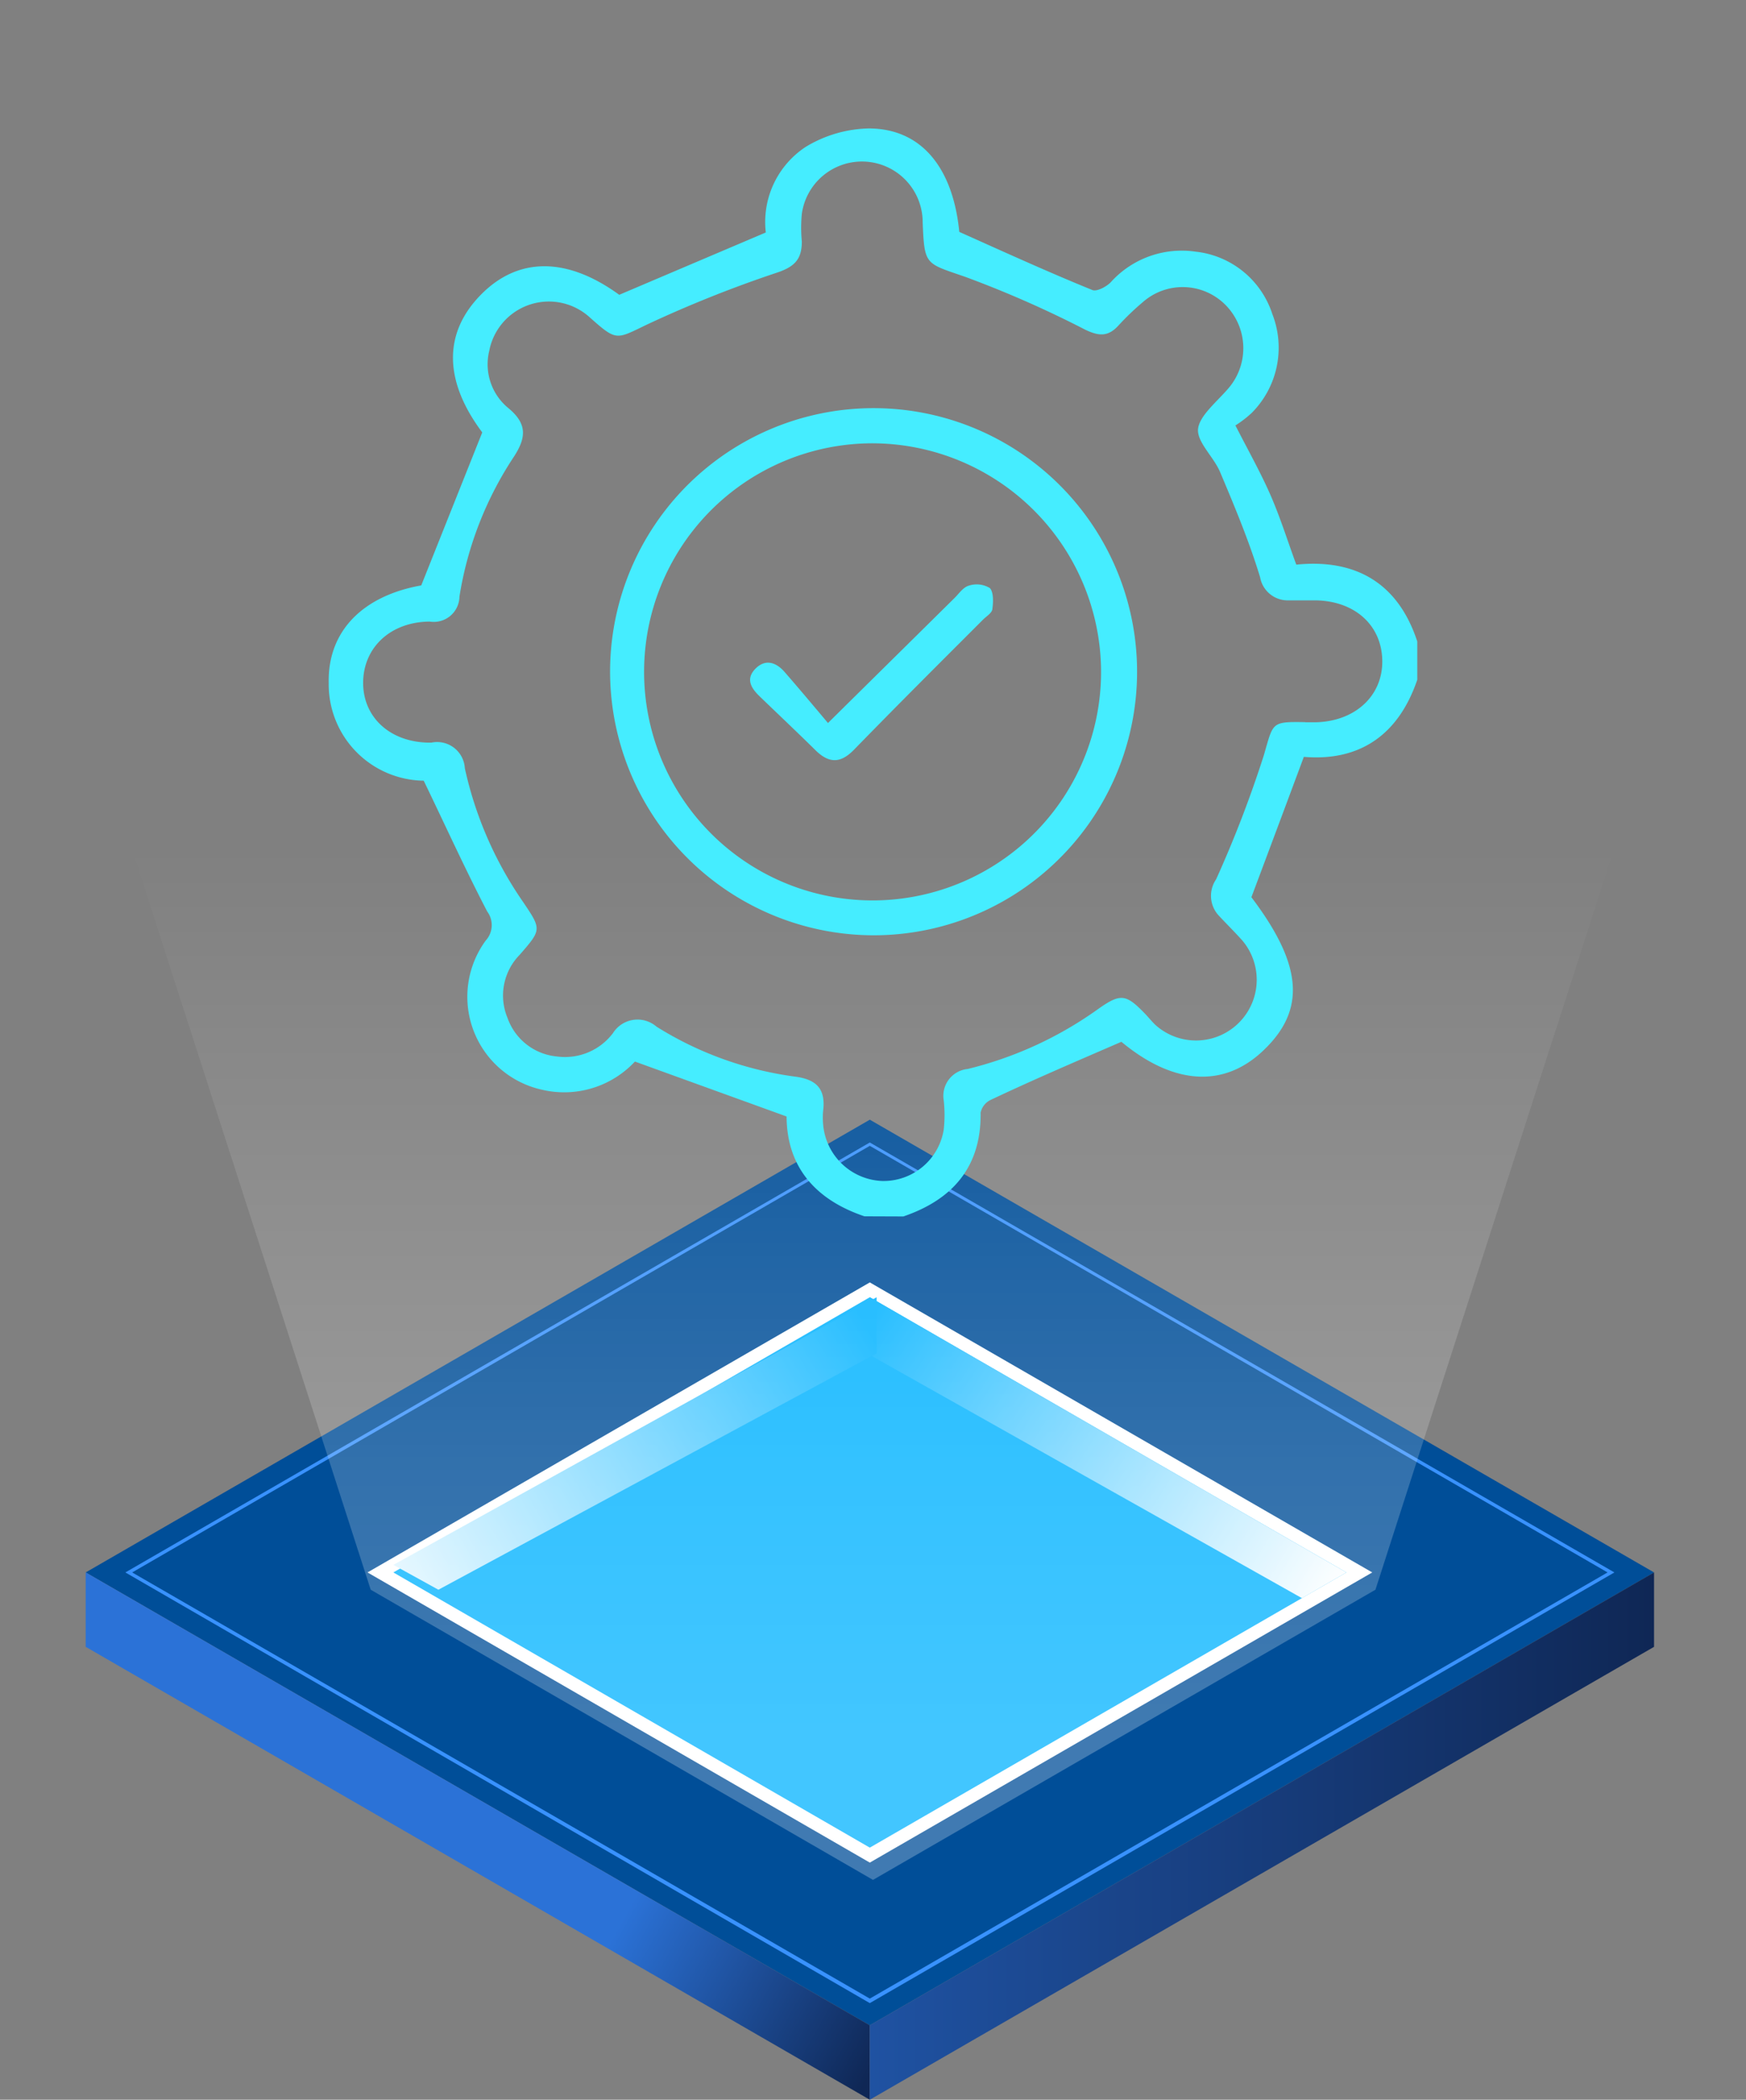
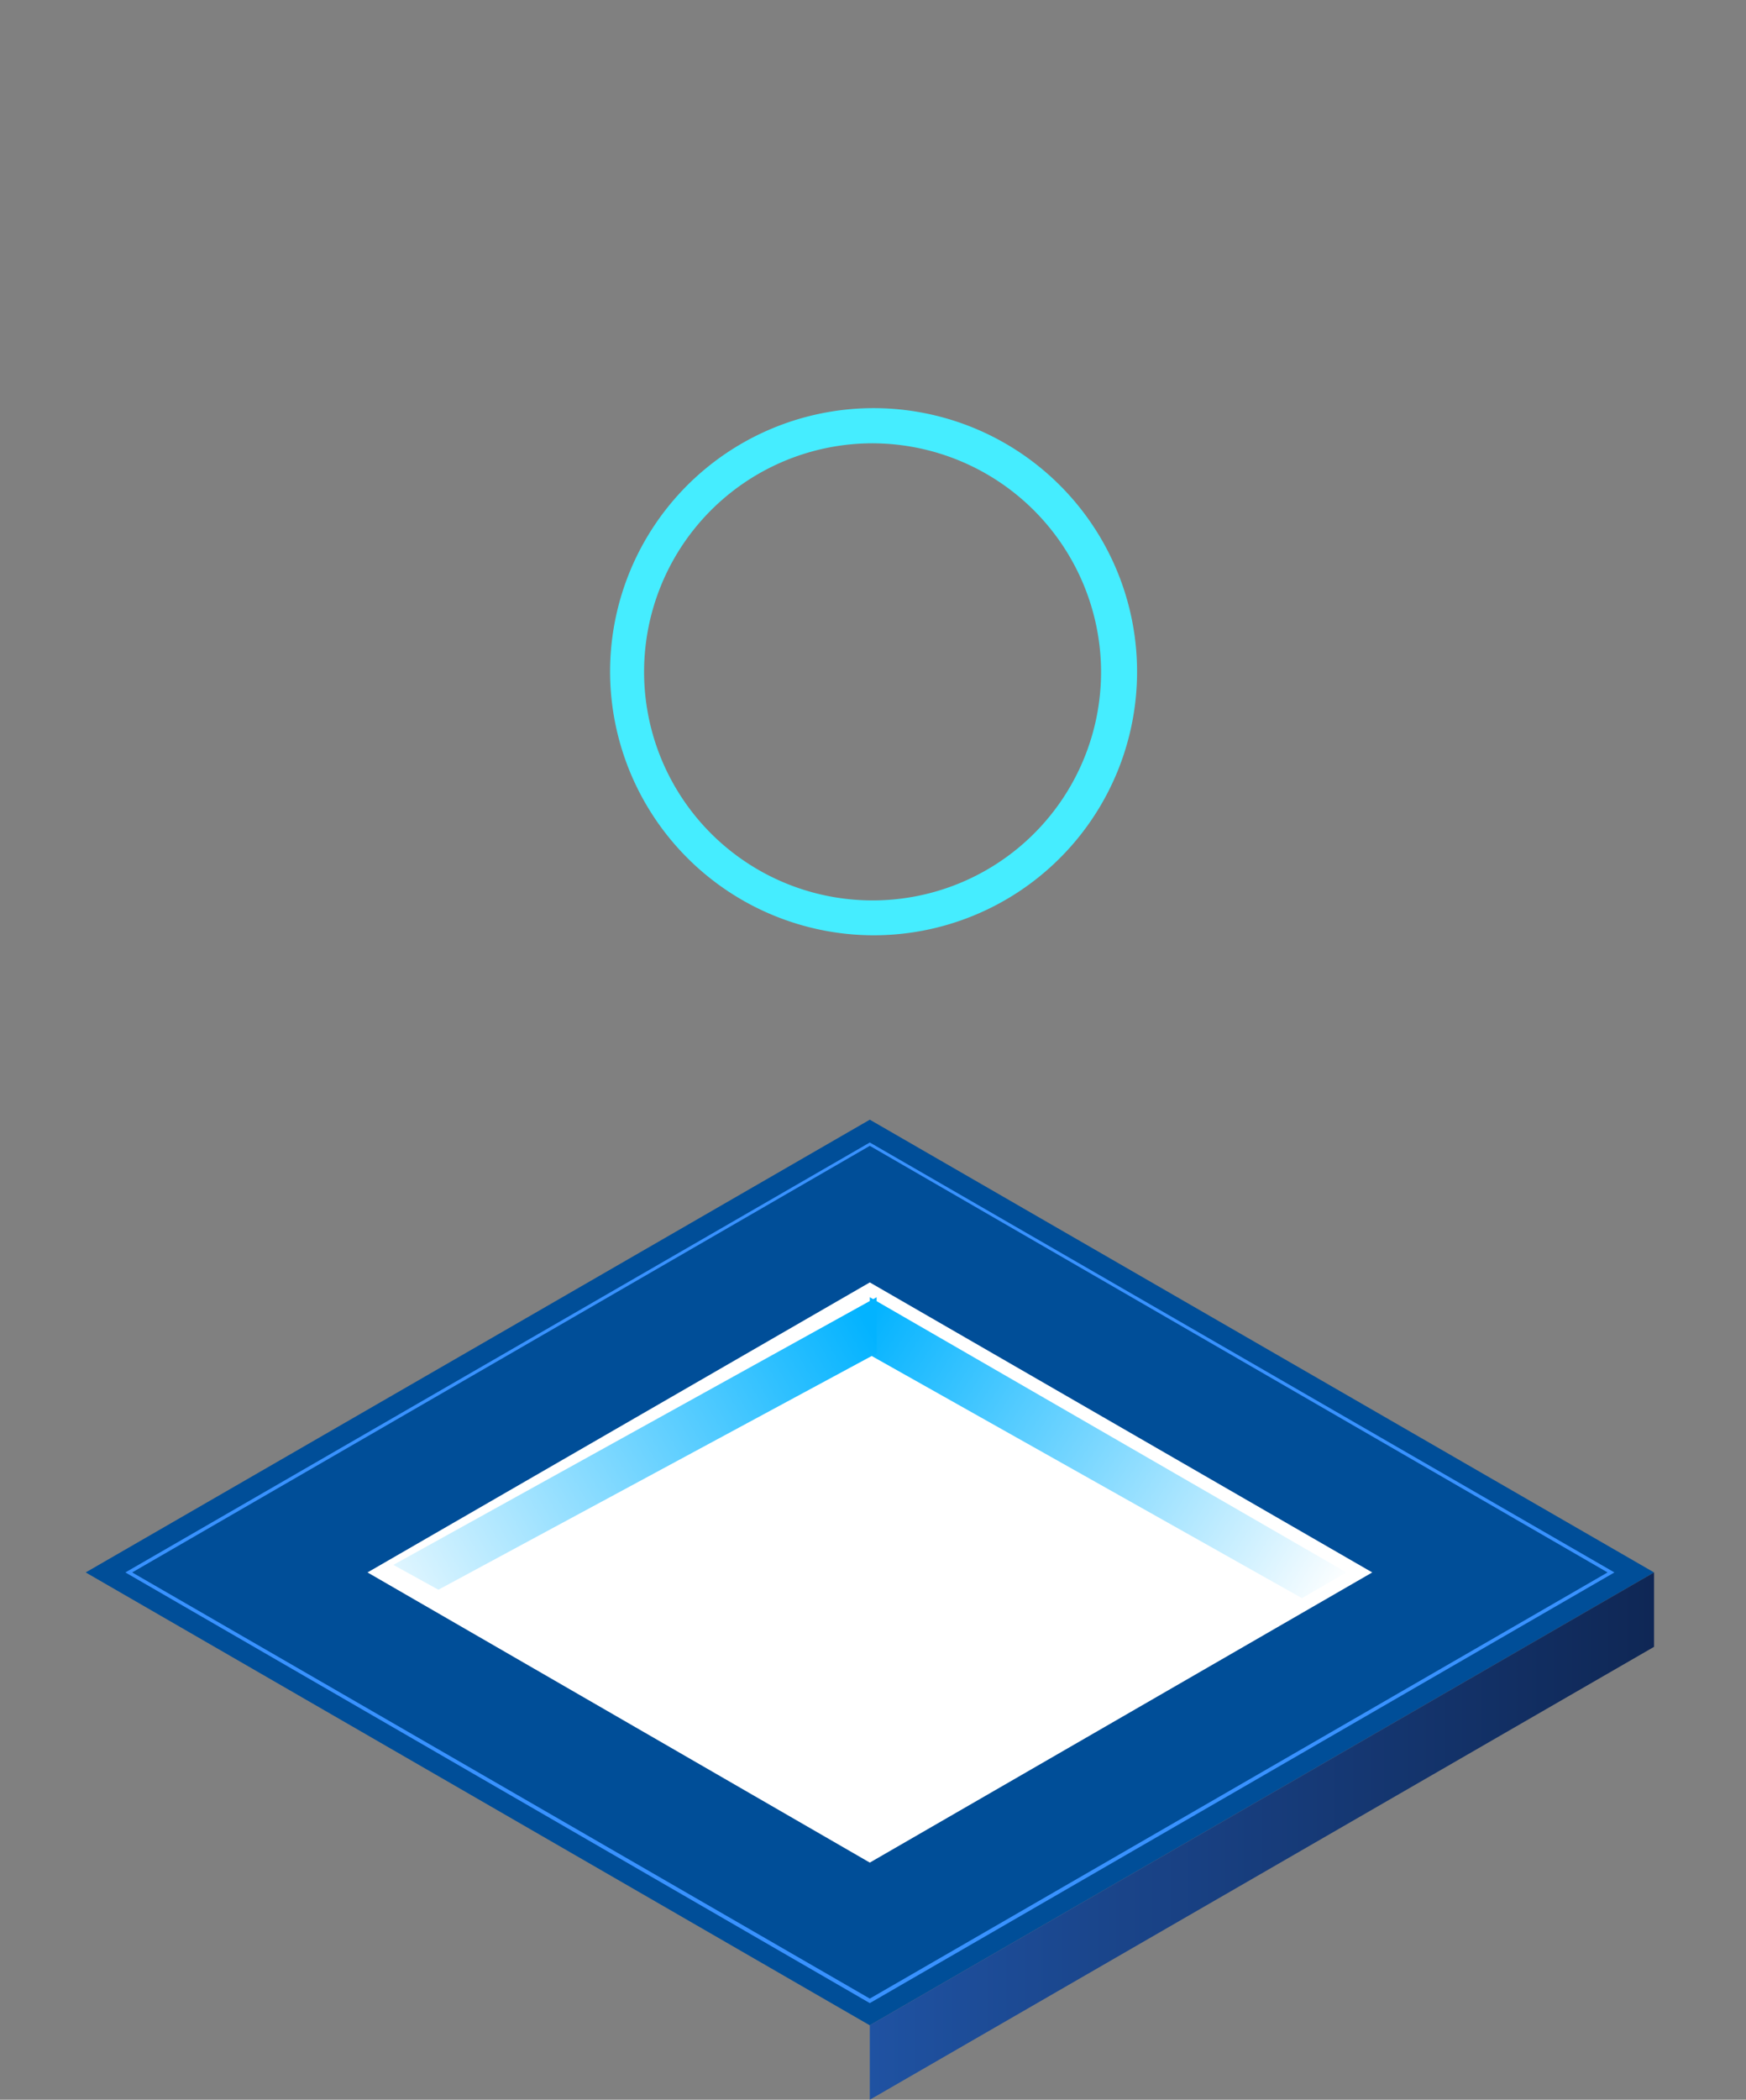
<svg xmlns="http://www.w3.org/2000/svg" id="Layer_1" data-name="Layer 1" width="120.2" height="144.51" viewBox="0 0 120.2 144.51">
  <rect x="0" y="0" width="120.2" height="144.51" fill="#808080" stroke="none" />
  <defs>
    <style>.cls-1{fill:#004e98;}.cls-2{fill:#3992ff;}.cls-3{fill:#fff;}.cls-4{fill:#03b3ff;}.cls-5{fill:url(#linear-gradient);}.cls-6{fill:url(#linear-gradient-2);}.cls-7{fill:url(#linear-gradient-3);}.cls-8{fill:url(#linear-gradient-4);}.cls-9{fill:url(#linear-gradient-5);}.cls-10{fill:#45edff;}</style>
    <linearGradient id="linear-gradient" x1="2.01" y1="-91.55" x2="60.43" y2="-124.29" gradientTransform="matrix(1, 0, 0, -1, 0, 17.51)" gradientUnits="userSpaceOnUse">
      <stop offset="0.7" stop-color="#2b72d7" />
      <stop offset="1" stop-color="#0f2755" />
    </linearGradient>
    <linearGradient id="linear-gradient-2" x1="59.88" y1="-108.86" x2="113.87" y2="-108.86" gradientTransform="matrix(1, 0, 0, -1, 0, 17.51)" gradientUnits="userSpaceOnUse">
      <stop offset="0" stop-color="#1f52a2" />
      <stop offset="1" stop-color="#0f2755" />
    </linearGradient>
    <linearGradient id="linear-gradient-3" x1="59.92" y1="-73.01" x2="91.81" y2="-92.91" gradientTransform="matrix(1, 0, 0, -1, 0, 17.51)" gradientUnits="userSpaceOnUse">
      <stop offset="0" stop-color="#03b3ff" />
      <stop offset="1" stop-color="#fff" />
    </linearGradient>
    <linearGradient id="linear-gradient-4" x1="23.5" y1="-94.6" x2="59.76" y2="-73.63" gradientTransform="matrix(1, 0, 0, -1, 0, 17.51)" gradientUnits="userSpaceOnUse">
      <stop offset="0" stop-color="#fff" />
      <stop offset="1" stop-color="#03b3ff" />
    </linearGradient>
    <linearGradient id="linear-gradient-5" x1="60.1" y1="-131.48" x2="60.1" y2="-40.35" gradientTransform="matrix(1, 0, 0, -1, 0, 17.51)" gradientUnits="userSpaceOnUse">
      <stop offset="0.33" stop-color="#fff" stop-opacity="0.25" />
      <stop offset="0.52" stop-color="#fff" stop-opacity="0.2" />
      <stop offset="0.86" stop-color="#fff" stop-opacity="0.06" />
      <stop offset="1" stop-color="#fff" stop-opacity="0" />
    </linearGradient>
  </defs>
  <polygon class="cls-1" points="113.87 108.22 59.88 139.39 5.9 108.22 59.88 77.06 113.87 108.22" />
  <path class="cls-2" d="M59.88,137.86,8.63,108.22,59.88,78.63l51.26,29.59ZM9.1,108.22l50.78,29.33,50.79-29.33L59.88,78.86Z" />
  <polygon class="cls-3" points="94.47 108.22 59.88 128.19 25.3 108.22 59.88 88.26 94.47 108.22" />
-   <polygon class="cls-4" points="92.69 108.22 59.88 127.16 27.08 108.22 59.88 89.28 92.69 108.22" />
-   <polygon class="cls-5" points="59.88 139.39 59.88 144.51 5.9 113.34 5.9 108.22 59.88 139.39" />
  <polygon class="cls-6" points="59.88 139.39 59.88 144.51 113.87 113.34 113.87 108.22 59.88 139.39" />
  <polygon class="cls-7" points="59.88 89.28 59.88 93.25 89.63 109.99 92.69 108.22 59.88 89.28" />
  <polygon class="cls-8" points="60.35 89.28 60.35 93.14 30.18 109.41 27.08 107.7 60.35 89.28" />
-   <polygon class="cls-9" points="60.1 30.25 0 30.25 25.52 109.41 60.1 129.38 94.69 109.41 120.2 30.25 60.1 30.25" />
  <g id="_1dMk7G" data-name="1dMk7G">
-     <path class="cls-10" d="M59.51,83.71c-3.41-1.15-5.34-3.43-5.36-6.87L43.71,73.06A6.66,6.66,0,0,1,37.32,75a6.55,6.55,0,0,1-3.88-10.27,1.57,1.57,0,0,0,.1-2c-1.52-2.92-2.88-5.92-4.37-9A6.63,6.63,0,0,1,22.63,47C22.55,43.42,25,41,29,40.29l4.2-10.53c-2.62-3.5-2.72-6.8-.1-9.47s6-2.57,9.53,0L52.72,16a6.19,6.19,0,0,1,2.73-5.88A8.7,8.7,0,0,1,59.8,8.84c3.65,0,5.81,2.73,6.24,7.12,3.13,1.4,6.13,2.77,9.16,4,.3.13,1-.24,1.28-.55a6.58,6.58,0,0,1,5.83-2.09,6.26,6.26,0,0,1,5.28,4.29,6.36,6.36,0,0,1-1.4,6.79,7.53,7.53,0,0,1-1.14.88c.89,1.74,1.72,3.21,2.4,4.76s1.16,3.1,1.79,4.82c4.05-.41,7,1.23,8.33,5.29v2.63c-1.3,3.83-4,5.63-7.81,5.31-1.22,3.28-2.39,6.41-3.61,9.66,3.51,4.64,3.79,7.74.81,10.56-2.75,2.61-6.22,2.33-9.76-.61-3.11,1.35-6.09,2.62-9,4a1.26,1.26,0,0,0-.69.87c.05,3.76-1.95,6-5.32,7.15Zm30.34-34h.59c2.78,0,4.77-1.78,4.72-4.27s-2-4.14-4.72-4.12c-.59,0-1.17,0-1.76,0a1.93,1.93,0,0,1-1.93-1.59C86,37.26,85,34.87,84,32.5c-.44-1.06-1.63-2.09-1.52-3s1.34-1.89,2.11-2.8A4.23,4.23,0,0,0,84.38,21a4.15,4.15,0,0,0-5.7-.21A18.35,18.35,0,0,0,77,22.4c-.71.78-1.34.75-2.31.28a73.74,73.74,0,0,0-8.25-3.63c-2.74-.95-2.8-.77-2.92-3.74a4.18,4.18,0,0,0-8.32-.59,10,10,0,0,0,0,1.9c0,1.2-.47,1.72-1.67,2.13a83.47,83.47,0,0,0-8.91,3.55c-2.21,1.05-2.12,1.23-4-.44a4.18,4.18,0,0,0-6.94,2.29A3.9,3.9,0,0,0,35,28.09c1.28,1.06,1.26,2,.36,3.37a24.29,24.29,0,0,0-3.73,9.6,1.77,1.77,0,0,1-2.05,1.72C26.86,42.8,25,44.59,25,47s1.92,4.15,4.7,4.11A1.91,1.91,0,0,1,32,52.87a25.85,25.85,0,0,0,4,9.19c1.29,1.91,1.29,1.91-.22,3.65a4,4,0,0,0-.84,4.35,4,4,0,0,0,3.39,2.65,4.14,4.14,0,0,0,3.87-1.61,2,2,0,0,1,3-.44,23.92,23.92,0,0,0,9.56,3.44c1.48.2,2.08.87,1.91,2.32a5,5,0,0,0,0,1,4.25,4.25,0,0,0,4.09,3.86,4.2,4.2,0,0,0,4.21-3.54,9.27,9.27,0,0,0,0-2,1.86,1.86,0,0,1,1.65-2.17,26,26,0,0,0,9-4.14c1.54-1.09,1.91-1,3.2.33.23.24.45.51.69.75a4.18,4.18,0,0,0,6-5.8c-.52-.58-1.08-1.13-1.61-1.7a2,2,0,0,1-.18-2.49A79.69,79.69,0,0,0,87,52C87.67,49.72,87.48,49.66,89.85,49.7Z" />
    <path class="cls-10" d="M42,46.29A18.14,18.14,0,1,1,60.18,64.37,18.17,18.17,0,0,1,42,46.29ZM60,30.51a15.73,15.73,0,1,0,15.8,15.54A15.77,15.77,0,0,0,60,30.51Z" />
-     <path class="cls-10" d="M57,49.76l8.72-8.61c.31-.31.6-.75,1-.85a1.74,1.74,0,0,1,1.42.17c.27.27.24,1,.18,1.42,0,.28-.41.52-.65.76-3,3-5.93,5.92-8.86,8.93-.89.92-1.67,1-2.61.11-1.28-1.26-2.59-2.5-3.89-3.75-.58-.56-1-1.19-.32-1.9s1.42-.47,2,.18C55,47.38,56,48.57,57,49.76Z" />
  </g>
</svg>